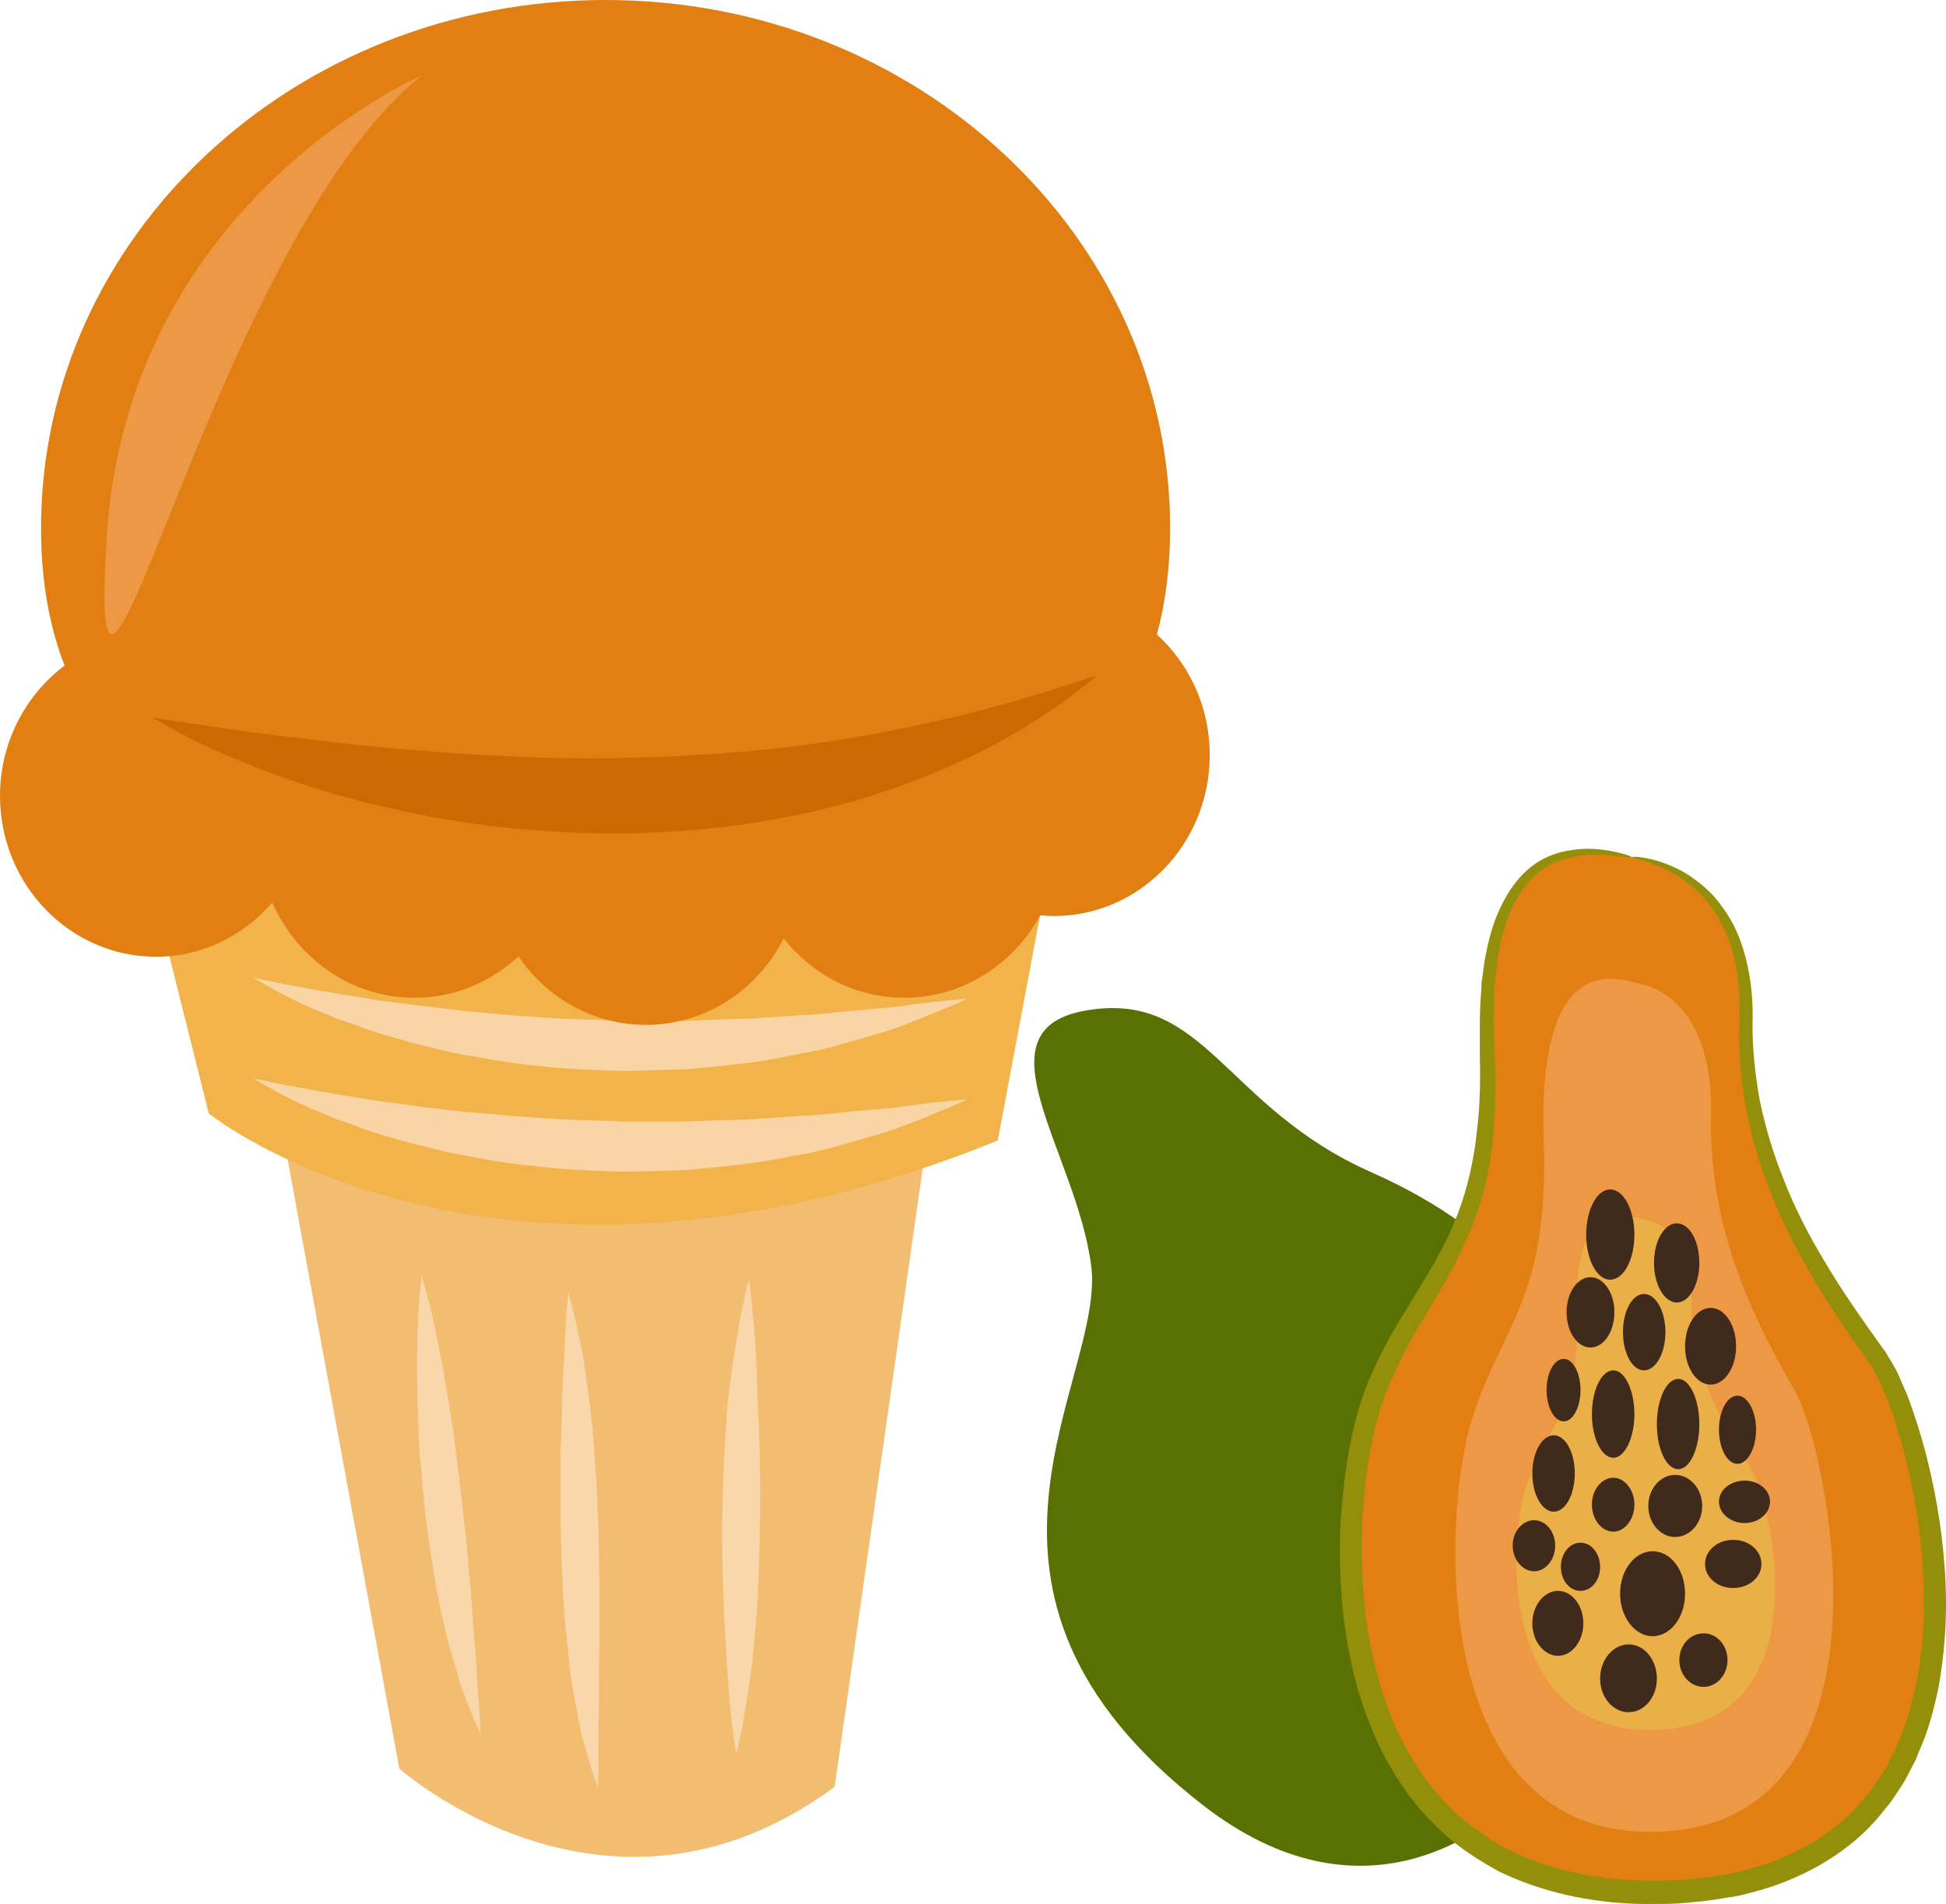
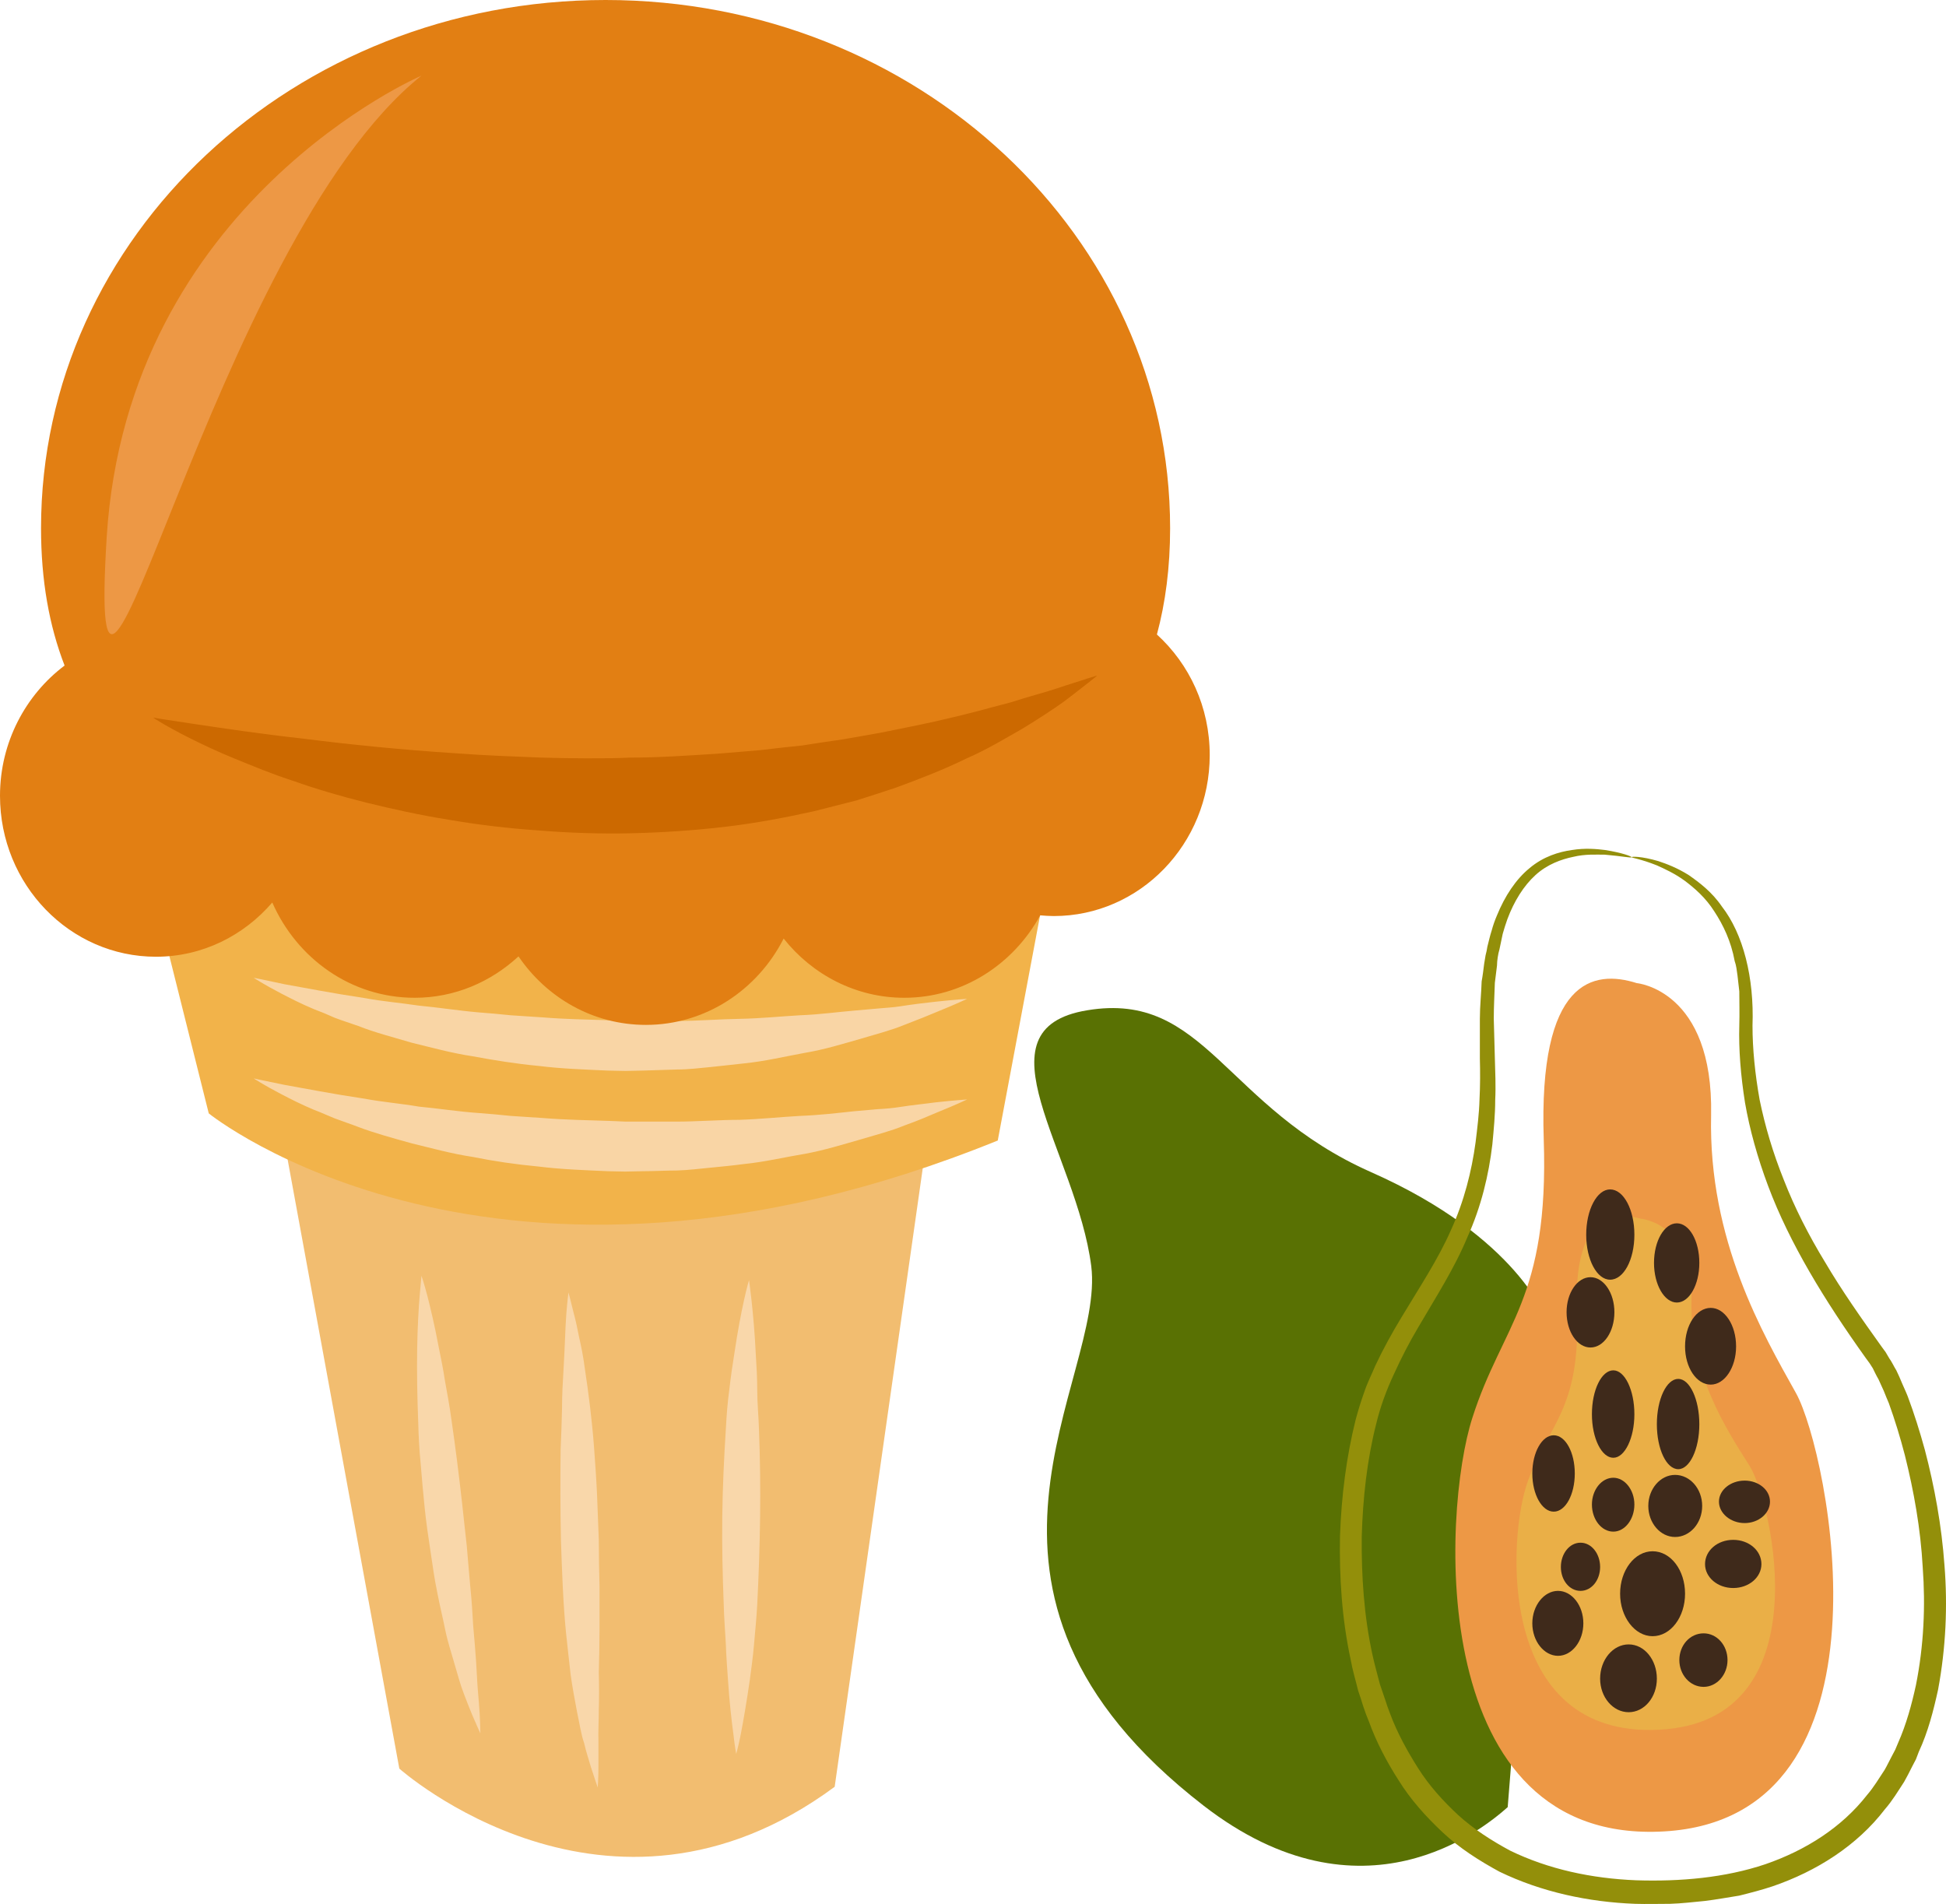
<svg xmlns="http://www.w3.org/2000/svg" xmlns:ns1="http://sodipodi.sourceforge.net/DTD/sodipodi-0.dtd" xmlns:ns2="http://www.inkscape.org/namespaces/inkscape" xml:space="preserve" width="54.532mm" height="53.354mm" version="1.1" style="clip-rule:evenodd;fill-rule:evenodd;image-rendering:optimizeQuality;shape-rendering:geometricPrecision;text-rendering:geometricPrecision" viewBox="0 0 5453.244 5335.444" id="svg79" ns1:docname="3925.svg" ns2:version="0.92.4 (5da689c313, 2019-01-14)">
  <ns1:namedview pagecolor="#ffffff" bordercolor="#666666" borderopacity="1" objecttolerance="10" gridtolerance="10" guidetolerance="10" ns2:pageopacity="0" ns2:pageshadow="2" ns2:window-width="640" ns2:window-height="480" id="namedview81" showgrid="false" ns2:zoom="0.2102413" ns2:cx="100.72441" ns2:cy="91.708135" ns2:window-x="0" ns2:window-y="0" ns2:window-maximized="0" ns2:current-layer="svg79" />
  <defs id="defs4">
    <style type="text/css" id="style2">
   
    .fil5 {fill:#3F2A1B;fill-rule:nonzero}
    .fil0 {fill:#597103;fill-rule:nonzero}
    .fil4 {fill:#938F0A;fill-rule:nonzero}
    .fil10 {fill:#CC6900;fill-rule:nonzero}
    .fil1 {fill:#E27F13;fill-rule:nonzero}
    .fil3 {fill:#EAAF47;fill-rule:nonzero}
    .fil2 {fill:#ED9845;fill-rule:nonzero}
    .fil7 {fill:#F2B34A;fill-rule:nonzero}
    .fil6 {fill:#F2BD70;fill-rule:nonzero}
    .fil9 {fill:#F9D5A5;fill-rule:nonzero}
    .fil8 {fill:#F9D7AA;fill-rule:nonzero}
   
  </style>
  </defs>
  <g id="Vrstva_x0020_1" transform="translate(-7835,-11941)">
    <g id="_765408560">
      <path class="fil0" d="m 12169,15640 c 0,0 -78,-231 -491,-414 -412,-182 -465,-509 -796,-454 -320,52 -30,397 11,717 40,321 -465,909 315,1512 445,344 785,64 852,4 z" id="path7" ns2:connector-curvature="0" style="fill:#597103;fill-rule:nonzero" />
-       <path class="fil1" d="m 12407,14343 c 0,0 332,24 321,451 -12,428 225,749 368,951 143,202 464,1450 -570,1498 -1034,47 -963,-1094 -832,-1415 131,-321 332,-404 309,-950 -24,-547 214,-583 404,-535 z" id="path9" ns2:connector-curvature="0" style="fill:#e27f13;fill-rule:nonzero" />
      <path class="fil2" d="m 12422,14696 c 0,0 215,19 208,370 -8,351 146,614 238,779 92,166 300,1189 -369,1228 -669,39 -623,-896 -538,-1159 84,-263 215,-332 200,-780 -15,-448 138,-477 261,-438 z" id="path11" ns2:connector-curvature="0" style="fill:#ed9845;fill-rule:nonzero" />
      <path class="fil3" d="m 12433,15356 c 0,0 147,12 142,223 -6,212 100,370 163,470 63,100 205,716 -253,739 -457,24 -426,-540 -368,-698 58,-158 147,-200 137,-470 -11,-269 95,-287 179,-264 z" id="path13" ns2:connector-curvature="0" style="fill:#eaaf47;fill-rule:nonzero" />
      <path class="fil4" d="m 12407,14343 c -1,3 -26,-3 -75,-7 -24,0 -55,-2 -88,6 -34,7 -73,21 -106,51 -33,30 -60,73 -79,124 -5,14 -9,27 -13,41 -3,14 -6,28 -9,43 -2,7 -4,15 -5,23 -1,7 -2,15 -2,23 -2,15 -4,32 -6,48 -1,33 -3,66 -3,101 1,36 2,72 3,110 1,38 3,77 1,118 0,40 -4,82 -8,124 -10,85 -31,174 -70,260 -36,87 -89,169 -138,253 -25,42 -47,85 -68,131 -21,45 -38,91 -50,141 -25,99 -37,206 -40,314 -1,109 6,221 30,331 6,28 14,55 21,83 5,14 9,27 14,41 4,13 9,27 14,40 20,54 48,105 79,154 31,49 70,92 112,131 44,40 94,72 146,100 107,52 228,78 353,83 124,4 249,-7 362,-45 113,-39 214,-103 285,-194 19,-22 33,-46 49,-70 7,-12 13,-25 20,-38 l 10,-19 8,-19 c 23,-52 38,-107 50,-162 22,-110 27,-222 19,-330 -6,-109 -25,-214 -50,-314 -13,-50 -28,-99 -45,-146 -5,-11 -9,-22 -14,-34 -5,-11 -10,-22 -15,-33 -6,-10 -11,-21 -16,-31 l -9,-14 -11,-15 c -115,-161 -213,-321 -273,-481 -30,-80 -52,-159 -65,-234 -12,-76 -18,-149 -16,-217 1,-34 0,-64 0,-95 -2,-15 -3,-29 -5,-44 -1,-7 -2,-14 -3,-21 -1,-7 -3,-14 -5,-20 -10,-55 -32,-101 -57,-139 -24,-38 -55,-65 -83,-86 -29,-21 -56,-33 -78,-43 -45,-18 -71,-21 -71,-23 0,-2 27,-3 75,11 24,8 53,19 85,39 30,21 65,47 93,88 60,77 91,200 86,334 0,65 7,135 20,208 15,73 37,148 68,225 30,77 69,154 116,231 46,78 100,155 158,236 l 11,15 10,17 c 8,11 13,23 20,34 6,12 11,24 16,36 5,12 11,24 16,37 18,48 34,99 48,150 27,103 47,212 55,324 9,113 4,230 -18,348 -13,59 -28,118 -54,174 l -8,21 c -4,7 -7,14 -11,21 -7,14 -14,28 -22,42 -17,26 -33,53 -54,77 -78,102 -192,174 -315,216 -30,10 -61,18 -93,26 -32,5 -64,11 -97,15 -32,3 -64,7 -97,8 -32,0 -65,1 -98,0 -131,-5 -262,-33 -380,-90 -57,-31 -112,-66 -159,-110 -47,-44 -90,-92 -123,-145 -34,-53 -63,-108 -84,-166 -6,-14 -11,-28 -16,-43 -4,-14 -9,-28 -14,-43 -7,-29 -16,-58 -21,-87 -25,-116 -32,-233 -30,-346 4,-113 18,-223 44,-327 7,-26 15,-52 24,-77 9,-27 21,-50 31,-74 22,-47 47,-92 73,-135 51,-85 103,-163 139,-245 37,-81 58,-165 69,-246 5,-41 10,-81 11,-120 2,-39 2,-77 1,-115 0,-38 0,-75 0,-111 0,-36 4,-71 5,-105 3,-16 5,-33 7,-49 1,-8 3,-16 4,-24 2,-8 4,-16 5,-24 4,-15 7,-30 12,-45 4,-15 9,-29 15,-43 22,-54 53,-101 91,-132 39,-33 83,-46 119,-51 37,-6 69,-3 93,0 50,8 74,18 74,20 z" id="path15" ns2:connector-curvature="0" style="fill:#938f0a;fill-rule:nonzero" />
      <path class="fil5" d="m 12415,15401 c 0,70 -30,126 -68,126 -37,0 -67,-56 -67,-126 0,-70 30,-127 67,-127 38,0 68,57 68,127 z" id="path17" ns2:connector-curvature="0" style="fill:#3f2a1b;fill-rule:nonzero" />
      <path class="fil5" d="m 12597,15480 c 0,61 -28,111 -63,111 -35,0 -64,-50 -64,-111 0,-62 29,-111 64,-111 35,0 63,49 63,111 z" id="path19" ns2:connector-curvature="0" style="fill:#3f2a1b;fill-rule:nonzero" />
      <path class="fil5" d="m 12359,15618 c 0,55 -30,99 -67,99 -37,0 -67,-44 -67,-99 0,-54 30,-98 67,-98 37,0 67,44 67,98 z" id="path21" ns2:connector-curvature="0" style="fill:#3f2a1b;fill-rule:nonzero" />
-       <path class="fil5" d="m 12502,15674 c 0,59 -27,107 -60,107 -33,0 -59,-48 -59,-107 0,-59 26,-107 59,-107 33,0 60,48 60,107 z" id="path23" ns2:connector-curvature="0" style="fill:#3f2a1b;fill-rule:nonzero" />
      <path class="fil5" d="m 12700,15714 c 0,59 -32,107 -71,107 -40,0 -72,-48 -72,-107 0,-60 32,-108 72,-108 39,0 71,48 71,108 z" id="path25" ns2:connector-curvature="0" style="fill:#3f2a1b;fill-rule:nonzero" />
-       <path class="fil5" d="m 12597,15932 c 0,70 -27,126 -59,126 -33,0 -60,-56 -60,-126 0,-70 27,-127 60,-127 32,0 59,57 59,127 z" id="path27" ns2:connector-curvature="0" style="fill:#3f2a1b;fill-rule:nonzero" />
-       <path class="fil5" d="m 12756,15947 c 0,53 -24,96 -52,96 -29,0 -52,-43 -52,-96 0,-52 23,-95 52,-95 28,0 52,43 52,95 z" id="path29" ns2:connector-curvature="0" style="fill:#3f2a1b;fill-rule:nonzero" />
+       <path class="fil5" d="m 12597,15932 c 0,70 -27,126 -59,126 -33,0 -60,-56 -60,-126 0,-70 27,-127 60,-127 32,0 59,57 59,127 " id="path27" ns2:connector-curvature="0" style="fill:#3f2a1b;fill-rule:nonzero" />
      <path class="fil5" d="m 12415,15904 c 0,67 -27,122 -59,122 -33,0 -60,-55 -60,-122 0,-68 27,-123 60,-123 32,0 59,55 59,123 z" id="path31" ns2:connector-curvature="0" style="fill:#3f2a1b;fill-rule:nonzero" />
-       <path class="fil5" d="m 12264,15836 c 0,48 -21,88 -47,88 -27,0 -48,-40 -48,-88 0,-48 21,-87 48,-87 26,0 47,39 47,87 z" id="path33" ns2:connector-curvature="0" style="fill:#3f2a1b;fill-rule:nonzero" />
      <path class="fil5" d="m 12248,16070 c 0,59 -26,107 -59,107 -33,0 -60,-48 -60,-107 0,-59 27,-107 60,-107 33,0 59,48 59,107 z" id="path35" ns2:connector-curvature="0" style="fill:#3f2a1b;fill-rule:nonzero" />
      <path class="fil5" d="m 12415,16157 c 0,42 -27,76 -59,76 -33,0 -60,-34 -60,-76 0,-41 27,-75 60,-75 32,0 59,34 59,75 z" id="path37" ns2:connector-curvature="0" style="fill:#3f2a1b;fill-rule:nonzero" />
      <path class="fil5" d="m 12605,16161 c 0,48 -34,87 -76,87 -41,0 -75,-39 -75,-87 0,-48 34,-87 75,-87 42,0 76,39 76,87 z" id="path39" ns2:connector-curvature="0" style="fill:#3f2a1b;fill-rule:nonzero" />
      <path class="fil5" d="m 12557,16407 c 0,65 -40,119 -91,119 -50,0 -91,-54 -91,-119 0,-66 41,-119 91,-119 51,0 91,53 91,119 z" id="path41" ns2:connector-curvature="0" style="fill:#3f2a1b;fill-rule:nonzero" />
      <path class="fil5" d="m 12319,16332 c 0,37 -24,67 -55,67 -31,0 -55,-30 -55,-67 0,-37 24,-68 55,-68 31,0 55,31 55,68 z" id="path43" ns2:connector-curvature="0" style="fill:#3f2a1b;fill-rule:nonzero" />
-       <path class="fil5" d="m 12193,16272 c 0,39 -26,72 -59,72 -33,0 -60,-33 -60,-72 0,-39 27,-71 60,-71 33,0 59,32 59,71 z" id="path45" ns2:connector-curvature="0" style="fill:#3f2a1b;fill-rule:nonzero" />
      <path class="fil5" d="m 12272,16490 c 0,50 -32,91 -71,91 -39,0 -72,-41 -72,-91 0,-50 33,-91 72,-91 39,0 71,41 71,91 z" id="path47" ns2:connector-curvature="0" style="fill:#3f2a1b;fill-rule:nonzero" />
      <path class="fil5" d="m 12478,16645 c 0,52 -35,94 -79,94 -44,0 -80,-42 -80,-94 0,-53 36,-96 80,-96 44,0 79,43 79,96 z" id="path49" ns2:connector-curvature="0" style="fill:#3f2a1b;fill-rule:nonzero" />
      <path class="fil5" d="m 12676,16593 c 0,41 -30,75 -67,75 -38,0 -68,-34 -68,-75 0,-42 30,-75 68,-75 37,0 67,33 67,75 z" id="path51" ns2:connector-curvature="0" style="fill:#3f2a1b;fill-rule:nonzero" />
      <path class="fil5" d="m 12771,16324 c 0,37 -35,67 -79,67 -44,0 -79,-30 -79,-67 0,-38 35,-68 79,-68 44,0 79,30 79,68 z" id="path53" ns2:connector-curvature="0" style="fill:#3f2a1b;fill-rule:nonzero" />
      <path class="fil5" d="m 12795,16149 c 0,33 -32,60 -71,60 -39,0 -72,-27 -72,-60 0,-33 33,-59 72,-59 39,0 71,26 71,59 z" id="path55" ns2:connector-curvature="0" style="fill:#3f2a1b;fill-rule:nonzero" />
    </g>
    <path class="fil6" d="m 8623,15092 331,1805 c 0,0 584,521 1220,51 l 266,-1868 z" id="path58" ns2:connector-curvature="0" style="fill:#f2bd70;fill-rule:nonzero" />
    <path class="fil7" d="m 8210,14222 210,839 c 0,0 800,648 2211,76 l 172,-915 c 0,0 -1830,-267 -2593,0 z" id="path60" ns2:connector-curvature="0" style="fill:#f2b34a;fill-rule:nonzero" />
    <path class="fil8" d="m 9016,15516 c 0,0 7,20 16,54 9,35 21,85 32,144 6,30 13,63 18,97 6,34 13,70 18,108 11,75 21,155 30,235 4,40 9,80 13,119 3,40 7,78 10,116 4,37 6,74 8,108 3,35 6,67 8,98 2,30 3,58 5,82 2,25 4,46 5,64 2,36 2,57 2,57 0,0 -9,-19 -23,-52 -7,-17 -15,-37 -24,-61 -9,-23 -16,-50 -25,-80 -8,-29 -19,-61 -26,-95 -7,-35 -16,-71 -23,-108 -8,-38 -13,-77 -19,-116 -6,-40 -12,-80 -16,-120 -4,-41 -8,-81 -11,-121 -4,-40 -6,-79 -7,-117 -3,-76 -4,-147 -3,-208 1,-61 4,-112 7,-148 3,-36 5,-56 5,-56 z" id="path62" ns2:connector-curvature="0" style="fill:#f9d7aa;fill-rule:nonzero" />
    <path class="fil8" d="m 9428,15563 c 0,0 6,21 15,59 5,18 10,41 15,67 6,26 12,56 16,88 10,66 20,142 26,224 3,41 6,83 8,126 2,42 3,86 5,129 0,44 1,87 2,130 0,42 0,84 0,125 0,40 -1,79 -2,117 1,37 1,72 0,104 0,33 -2,63 -1,89 0,26 0,50 0,69 0,38 -2,60 -2,60 0,0 -7,-20 -19,-57 -5,-18 -13,-41 -19,-67 -9,-26 -13,-56 -20,-88 -6,-33 -13,-68 -18,-105 -4,-38 -9,-77 -13,-118 -8,-82 -11,-169 -14,-256 -2,-87 -2,-174 -1,-255 2,-41 3,-80 4,-117 0,-37 2,-73 4,-105 4,-65 5,-120 8,-159 3,-38 6,-60 6,-60 z" id="path64" ns2:connector-curvature="0" style="fill:#f9d7aa;fill-rule:nonzero" />
    <path class="fil8" d="m 9934,15528 c 0,0 3,21 7,57 4,37 9,89 12,152 2,31 4,65 4,101 0,36 4,73 5,112 3,77 4,160 3,242 -1,83 -4,167 -8,245 -2,39 -6,76 -9,112 -3,36 -8,70 -12,101 -9,62 -18,114 -25,150 -7,36 -13,56 -13,56 0,0 -4,-21 -8,-57 -5,-37 -11,-89 -15,-151 -2,-31 -5,-65 -6,-100 -2,-36 -5,-74 -6,-113 -3,-78 -5,-160 -4,-244 1,-83 5,-167 10,-245 2,-39 5,-77 10,-113 4,-35 9,-69 14,-100 9,-61 19,-113 27,-149 8,-36 14,-56 14,-56 z" id="path66" ns2:connector-curvature="0" style="fill:#f9d7aa;fill-rule:nonzero" />
    <path class="fil9" d="m 8546,14963 c 0,0 31,7 86,18 28,5 61,11 99,18 38,7 81,14 127,21 47,9 98,13 151,22 54,5 110,14 168,18 29,2 59,5 89,8 30,2 60,4 91,6 61,5 123,6 185,8 l 47,2 h 46 c 31,0 62,0 93,0 61,0 121,-5 180,-5 59,-2 115,-8 169,-11 54,-2 104,-8 151,-13 24,-2 46,-4 68,-6 22,-1 42,-3 61,-6 38,-6 72,-9 100,-13 55,-6 88,-8 88,-8 0,0 -29,14 -81,35 -26,11 -58,25 -95,38 -36,15 -79,26 -126,40 -46,13 -97,29 -151,39 -55,9 -113,23 -173,29 -30,4 -61,7 -92,10 -31,3 -63,7 -95,8 -32,0 -64,2 -96,2 l -49,1 -49,-1 c -64,-3 -129,-5 -193,-13 -64,-6 -126,-15 -185,-27 -60,-9 -117,-25 -171,-38 -54,-15 -105,-29 -150,-46 -23,-9 -45,-16 -66,-24 -20,-8 -39,-17 -58,-24 -36,-15 -67,-31 -92,-44 -50,-26 -77,-44 -77,-44 z" id="path68" ns2:connector-curvature="0" style="fill:#f9d5a5;fill-rule:nonzero" />
    <path class="fil9" d="m 8546,14681 c 0,0 31,6 86,18 28,5 61,11 99,18 38,7 81,14 127,21 47,9 98,13 151,21 54,5 110,14 168,19 29,2 59,5 89,8 30,2 60,4 91,6 61,5 123,6 185,8 l 47,2 46,-1 c 31,0 62,0 93,1 61,0 121,-5 180,-6 59,-1 115,-7 169,-10 54,-2 104,-9 151,-13 24,-2 46,-4 68,-6 22,-2 42,-3 61,-6 38,-6 72,-10 100,-13 55,-6 88,-8 88,-8 0,0 -29,14 -81,35 -26,11 -58,24 -95,38 -36,15 -79,26 -126,40 -46,13 -97,29 -151,38 -55,10 -113,24 -173,30 -30,3 -61,7 -92,10 -31,3 -63,7 -95,7 -32,1 -64,2 -96,3 l -49,1 -49,-1 c -64,-3 -129,-5 -193,-13 -64,-6 -126,-16 -185,-27 -60,-9 -117,-25 -171,-38 -54,-16 -105,-29 -150,-47 -23,-8 -45,-15 -66,-23 -20,-9 -39,-17 -58,-24 -36,-15 -67,-31 -92,-44 -50,-26 -77,-44 -77,-44 z" id="path70" ns2:connector-curvature="0" style="fill:#f9d5a5;fill-rule:nonzero" />
    <path class="fil1" d="m 11077,13719 c 24,-89 37,-188 37,-298 0,-817 -708,-1480 -1582,-1480 -874,0 -1582,663 -1582,1480 0,147 23,274 66,385 -109,82 -181,215 -181,365 0,249 196,451 437,451 130,0 246,-59 326,-152 69,157 221,267 399,267 112,0 213,-44 291,-116 79,116 209,192 357,192 167,0 313,-98 386,-242 80,101 202,166 338,166 164,0 306,-94 381,-231 12,1 25,2 38,2 241,0 437,-202 437,-451 0,-135 -57,-255 -148,-338 z" id="path72" ns2:connector-curvature="0" style="fill:#e27f13;fill-rule:nonzero" />
    <path class="fil10" d="m 8264,13952 c 0,0 42,7 117,18 74,11 179,27 305,41 126,16 272,31 428,41 39,3 78,5 118,7 40,2 81,3 121,5 41,1 82,2 124,2 41,0 82,0 123,-2 83,0 165,-6 246,-11 41,-3 81,-7 120,-10 40,-5 79,-9 117,-13 39,-6 76,-12 113,-17 37,-6 73,-13 108,-19 70,-14 136,-27 197,-42 16,-4 31,-7 45,-11 15,-4 29,-7 43,-11 28,-8 54,-14 79,-21 49,-16 93,-27 129,-39 35,-12 63,-20 83,-27 19,-6 30,-9 30,-9 0,0 -9,7 -25,20 -16,12 -39,31 -70,54 -31,22 -69,47 -115,75 -46,26 -98,58 -158,84 -59,29 -125,55 -196,81 -36,12 -73,24 -111,36 -39,10 -78,20 -118,30 -81,18 -165,34 -251,44 -86,10 -174,16 -262,18 -87,2 -175,-1 -261,-8 -86,-6 -170,-16 -251,-30 -81,-13 -158,-30 -231,-48 -72,-18 -140,-38 -202,-60 -62,-20 -117,-43 -166,-63 -49,-20 -91,-40 -125,-57 -68,-34 -104,-58 -104,-58 z" id="path74" ns2:connector-curvature="0" style="fill:#cc6900;fill-rule:nonzero" />
    <path class="fil2" d="m 9016,12153 c 0,0 -823,353 -882,1293 -58,941 294,-823 882,-1293 z" id="path76" ns2:connector-curvature="0" style="fill:#ed9845;fill-rule:nonzero" />
  </g>
</svg>